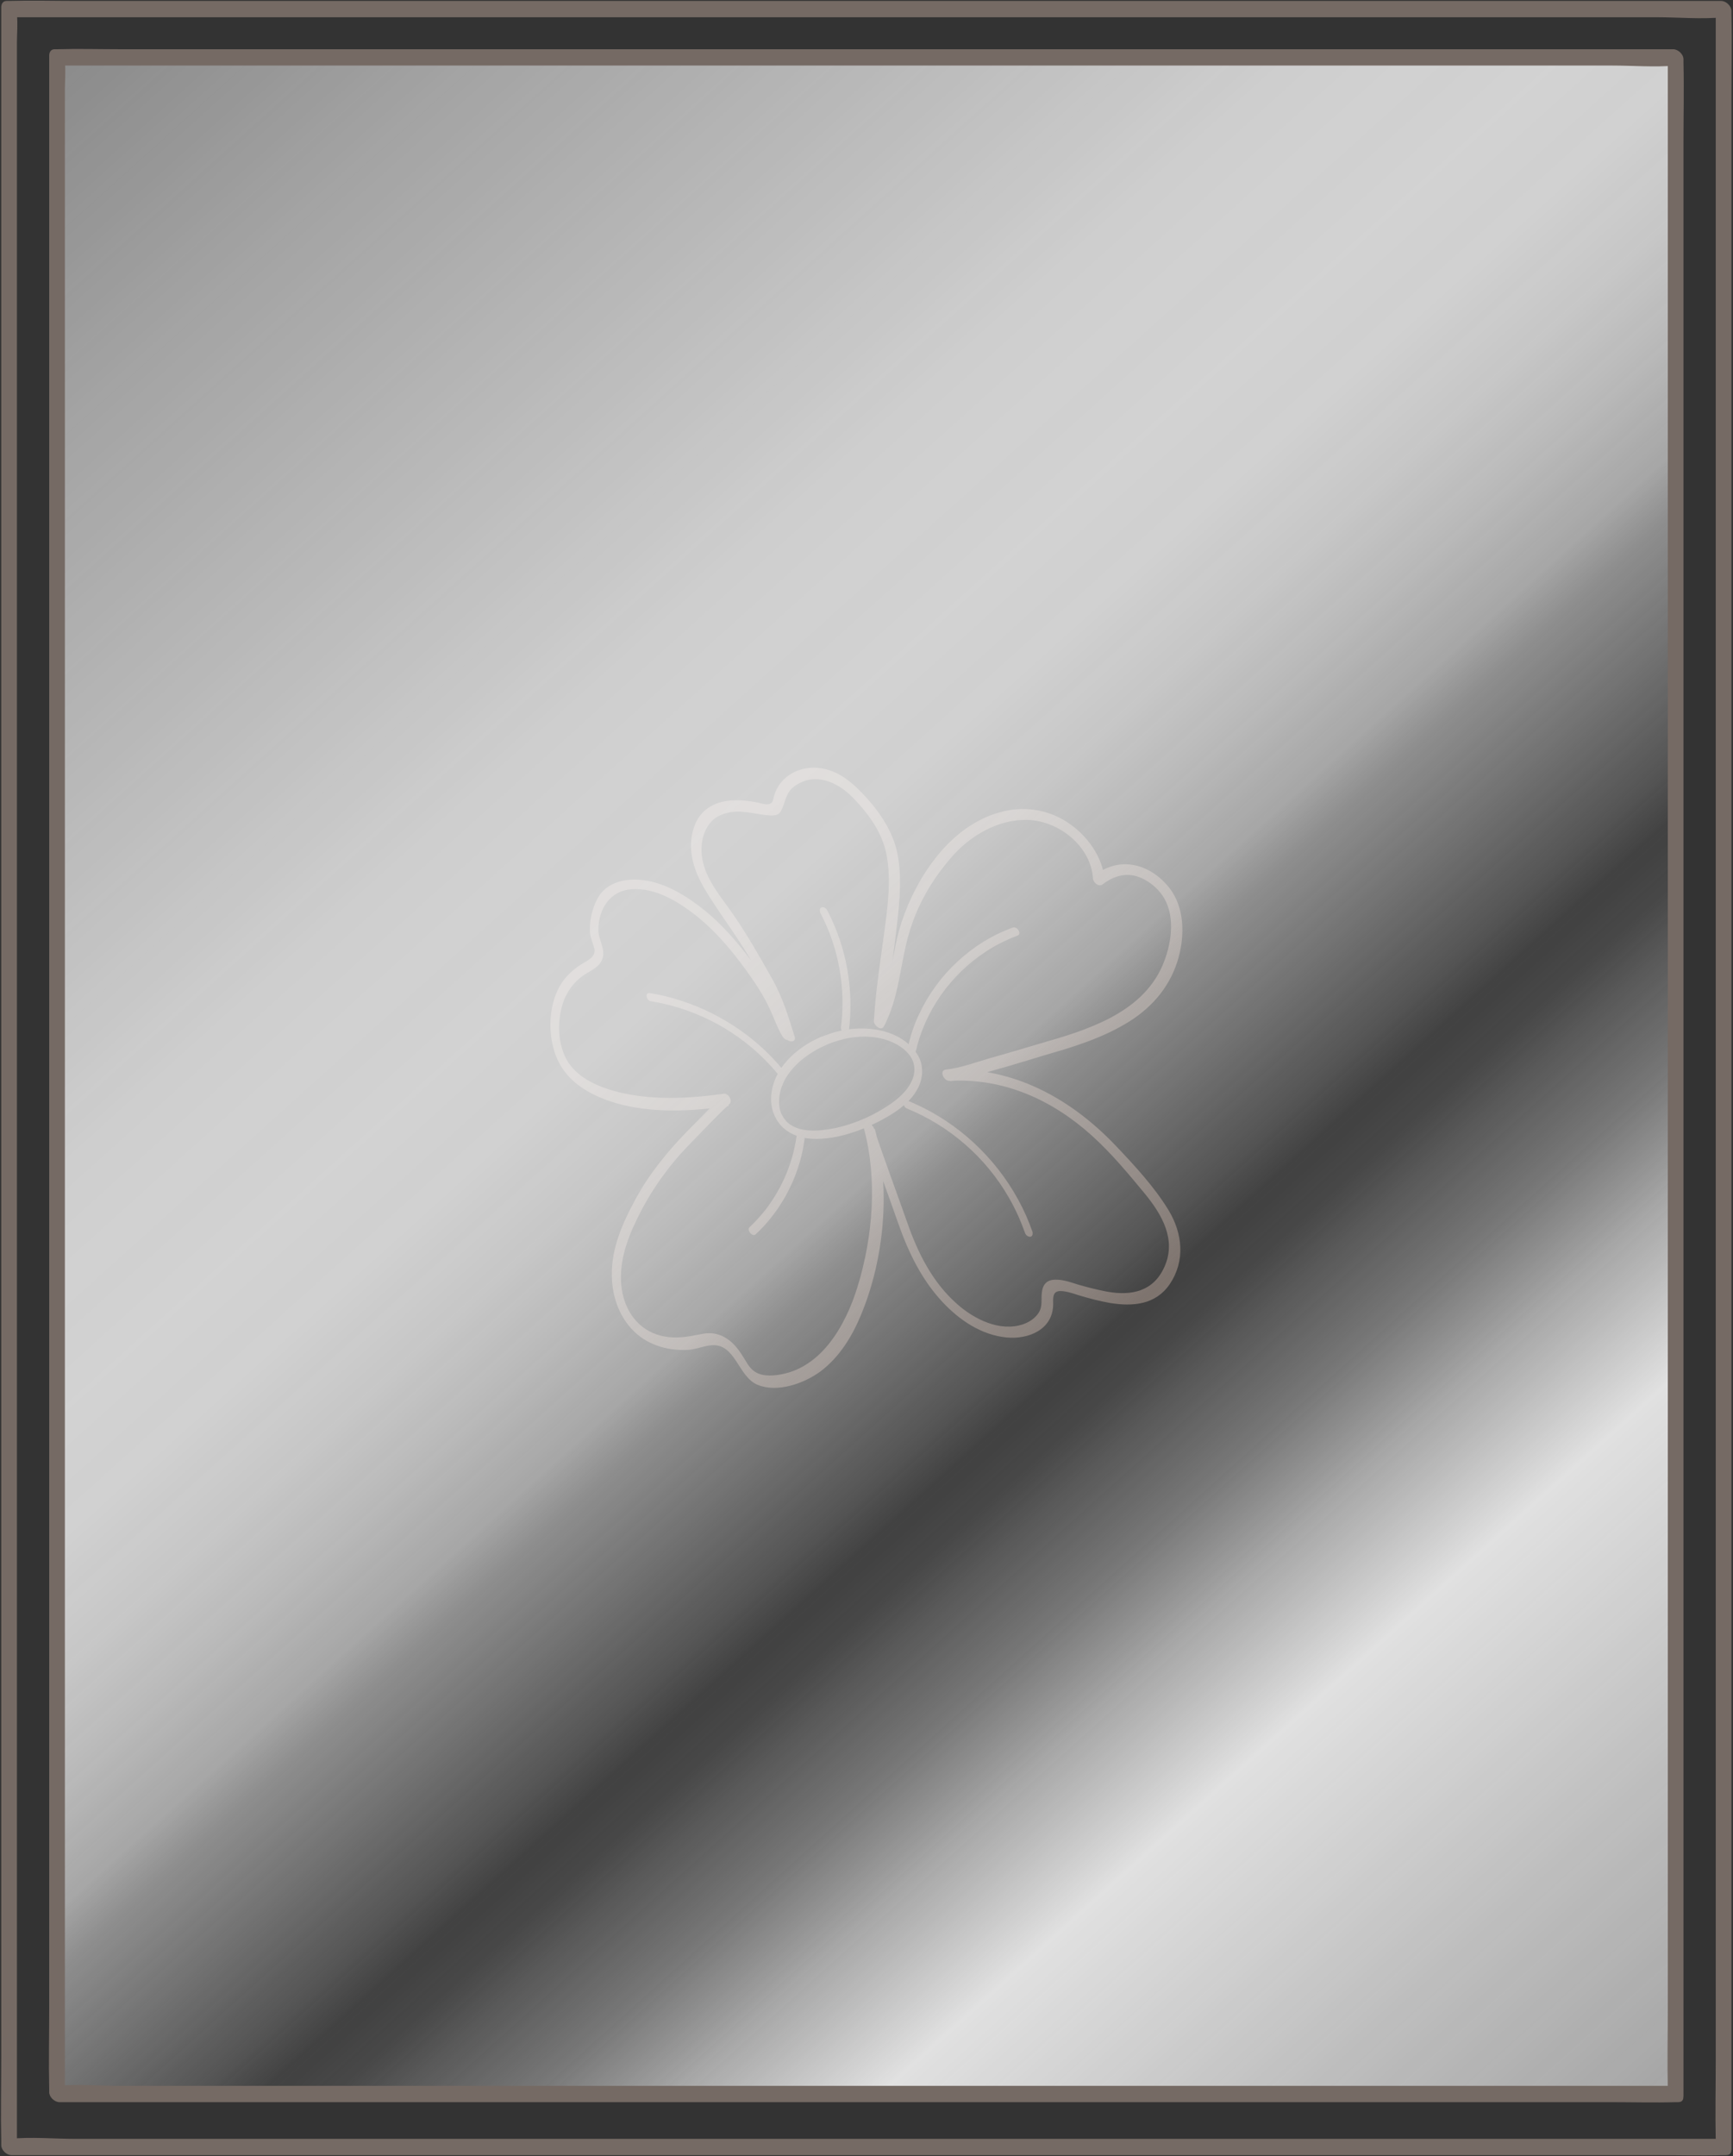
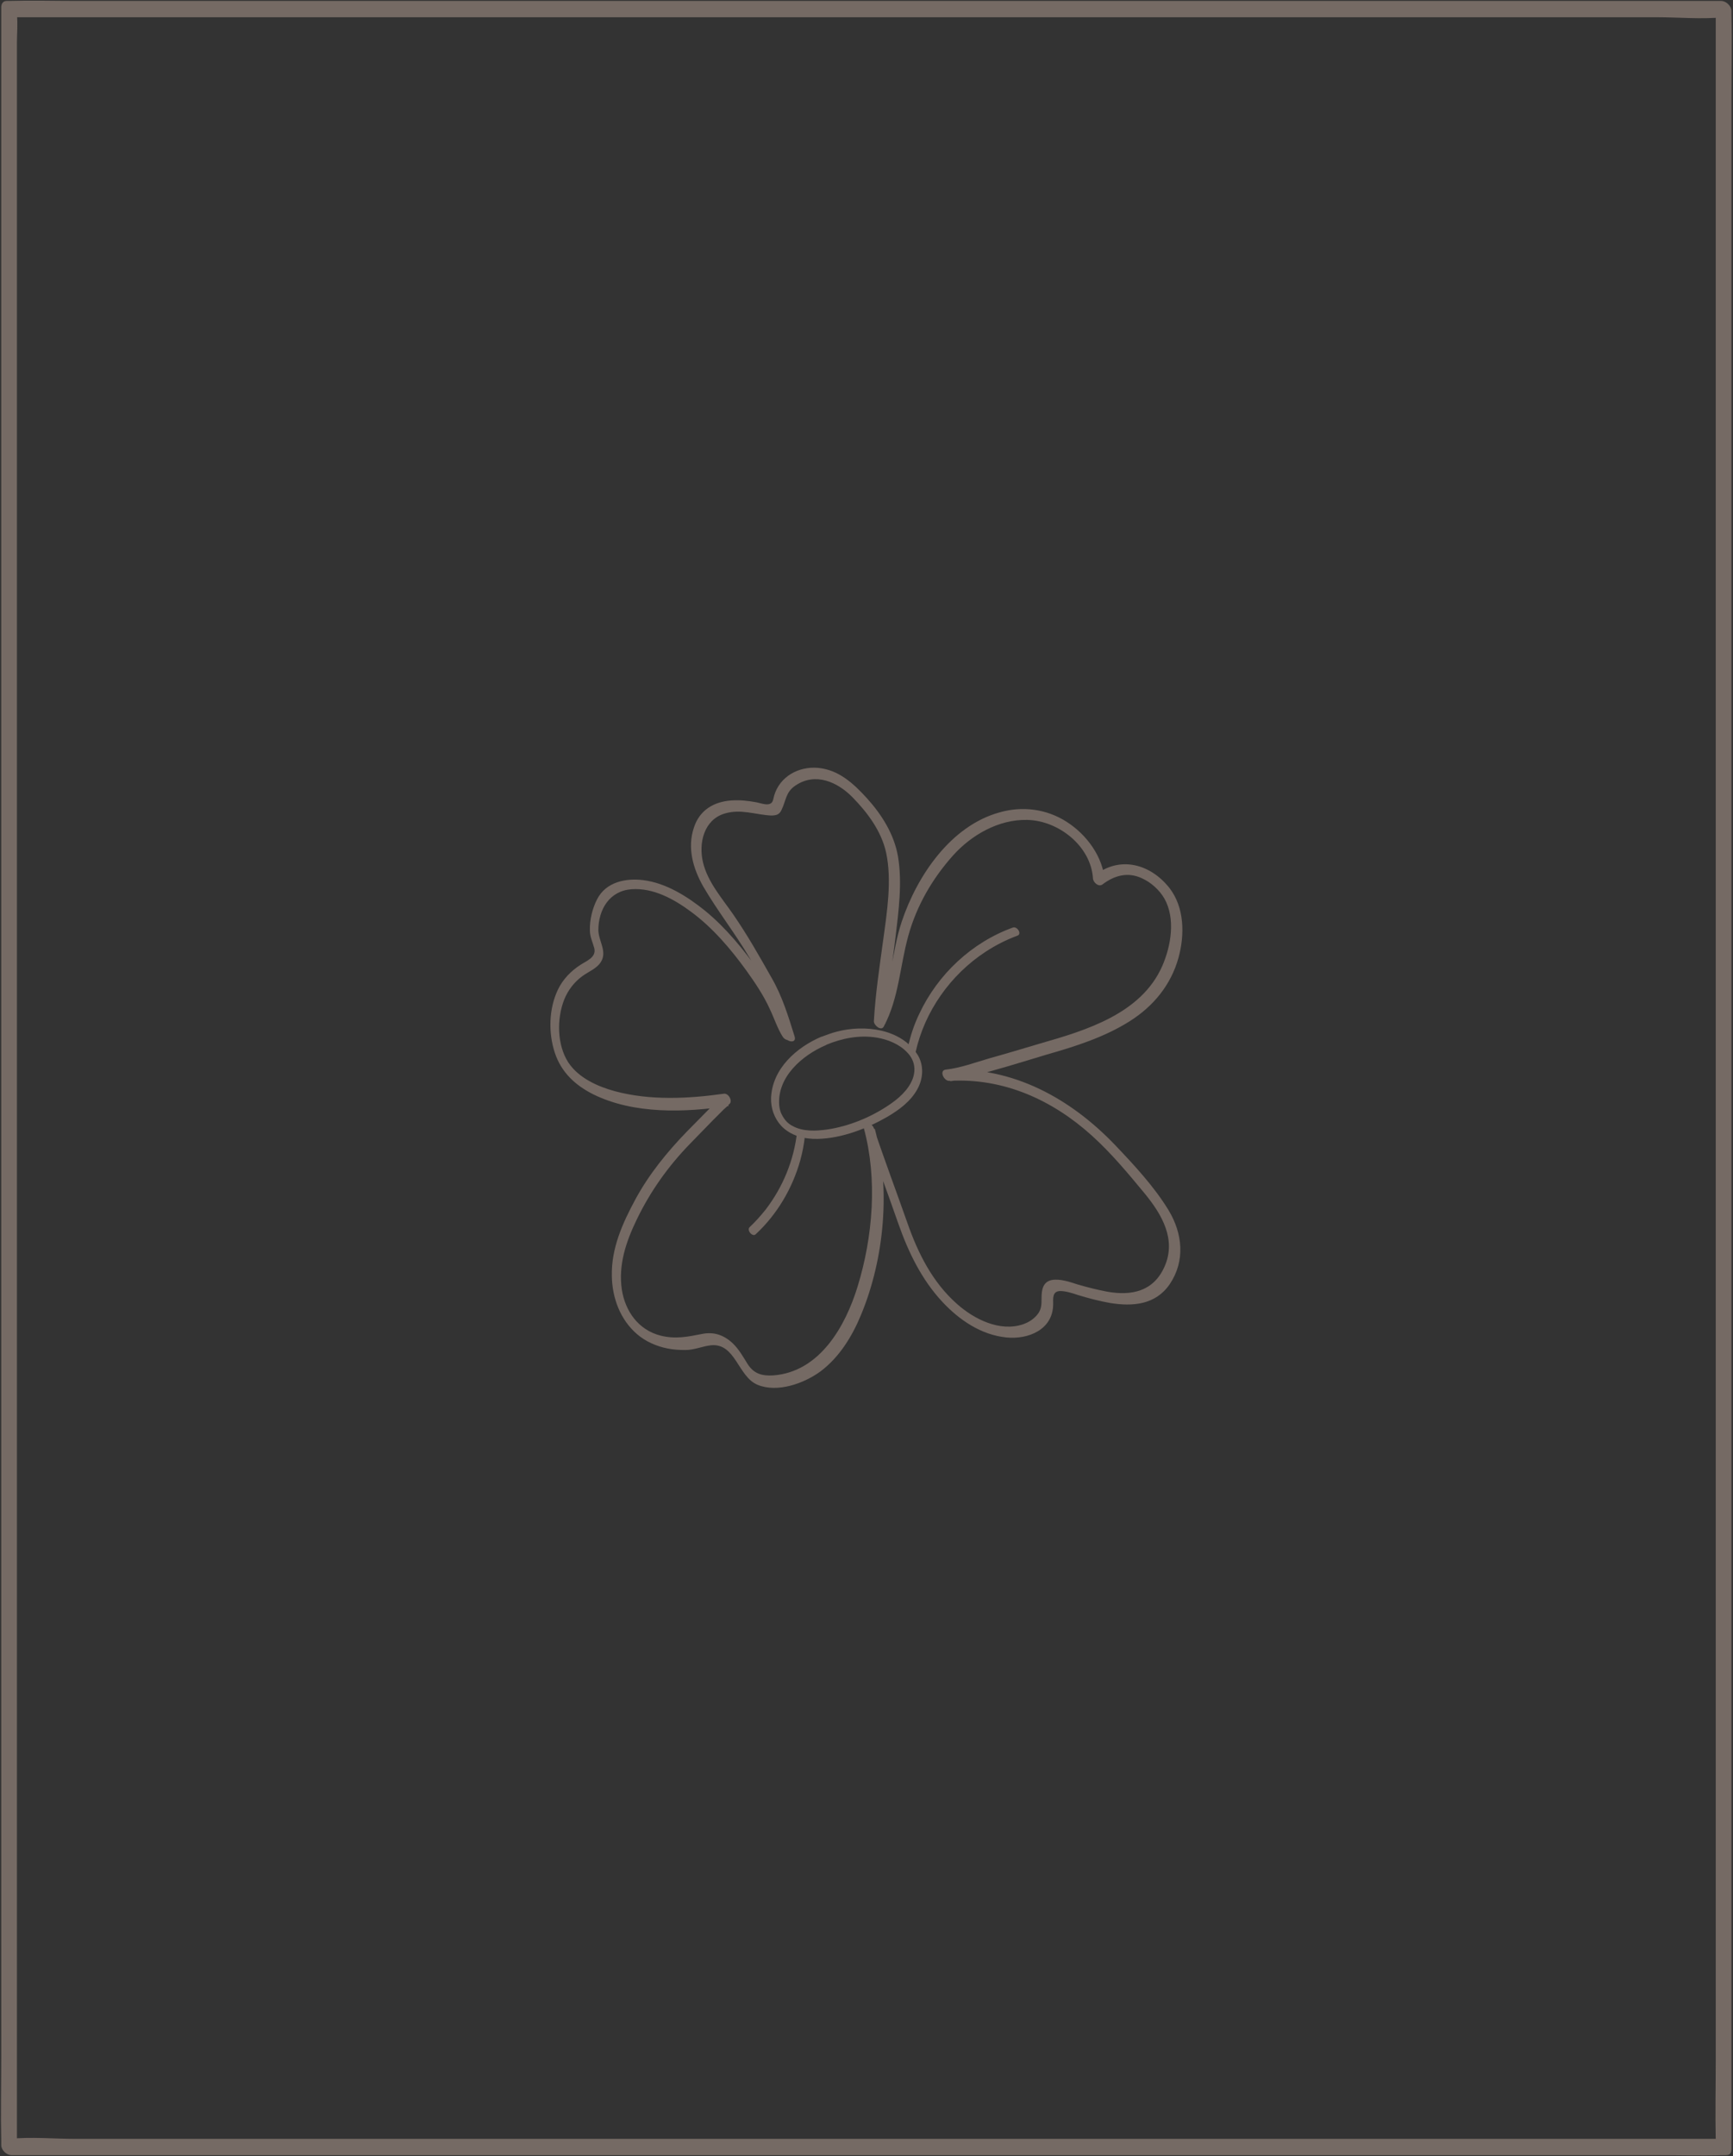
<svg xmlns="http://www.w3.org/2000/svg" id="Layer_2" data-name="Layer 2" viewBox="0 0 55.29 68.74">
  <rect x="0" y="0" width="55.29" height="68.74" fill="#333333" stroke="none" />
  <defs>
    <style>
      .cls-1 {
        fill: url(#linear-gradient);
      }

      .cls-2 {
        fill: #756a64;
      }

      .cls-3 {
        opacity: .85;
      }
    </style>
    <linearGradient id="linear-gradient" x1="-16.71" y1="-14.89" x2="81.16" y2="93.63" gradientUnits="userSpaceOnUse">
      <stop offset="0" stop-color="#c5c5c5" stop-opacity=".1" />
      <stop offset=".07" stop-color="#d4d4d4" stop-opacity=".32" />
      <stop offset=".15" stop-color="#e3e3e3" stop-opacity=".53" />
      <stop offset=".23" stop-color="#efefef" stop-opacity=".7" />
      <stop offset=".3" stop-color="#f7f7f7" stop-opacity=".82" />
      <stop offset=".35" stop-color="#fdfdfd" stop-opacity=".9" />
      <stop offset=".39" stop-color="#fff" stop-opacity=".92" />
      <stop offset=".41" stop-color="#fefefe" stop-opacity=".91" />
      <stop offset=".43" stop-color="#fcfcfc" stop-opacity=".87" />
      <stop offset=".45" stop-color="#f9f9f9" stop-opacity=".8" />
      <stop offset=".47" stop-color="#f5f5f5" stop-opacity=".7" />
      <stop offset=".48" stop-color="#efefef" stop-opacity=".57" />
      <stop offset=".5" stop-color="#e8e8e8" stop-opacity=".41" />
      <stop offset=".52" stop-color="#e0e0e0" stop-opacity=".23" />
      <stop offset=".53" stop-color="#dbdbdb" stop-opacity=".1" />
      <stop offset=".54" stop-color="#dcdcdc" stop-opacity=".14" />
      <stop offset=".55" stop-color="#e1e1e1" stop-opacity=".26" />
      <stop offset=".57" stop-color="#e9e9e9" stop-opacity=".45" />
      <stop offset=".59" stop-color="#f3f3f3" stop-opacity=".71" />
      <stop offset=".62" stop-color="#fff" />
      <stop offset=".68" stop-color="#f9f9f9" stop-opacity=".83" />
      <stop offset=".84" stop-color="#ebebeb" stop-opacity=".44" />
      <stop offset=".95" stop-color="#e2e2e2" stop-opacity=".2" />
      <stop offset="1" stop-color="#dfdfdf" stop-opacity=".1" />
    </linearGradient>
  </defs>
  <g id="Layer_1-2" data-name="Layer 1">
    <g>
      <path class="cls-2" d="M54.91,68.19c-.49,0-.97,0-1.46,0h-3.98c-1.96,0-3.92,0-5.88,0h-7.18c-2.62,0-5.24,0-7.86,0h-7.94c-2.48,0-4.96,0-7.43,0h-6.23c-1.51,0-3.01,0-4.52,0-.7,0-1.44-.07-2.13,0-.03,0-.06,0-.09,0l.33.32c0-.61,0-1.22,0-1.84v-4.95c0-2.45,0-4.89,0-7.34v-8.95c0-3.26,0-6.52,0-9.77v-9.93c0-3.07,0-6.13,0-9.2v-7.8c0-1.87,0-3.74,0-5.61v-1.74c0-.3.03-.61,0-.91,0-.04,0-.08,0-.12l-.17.2c.49,0,.97,0,1.46,0h3.98c1.96,0,3.92,0,5.88,0h7.18c2.62,0,5.24,0,7.86,0h7.94c2.48,0,4.96,0,7.43,0h6.23c1.51,0,3.01,0,4.52,0,.7,0,1.44.07,2.13,0,.03,0,.06,0,.09,0l-.33-.32c0,.61,0,1.22,0,1.84v4.95c0,2.45,0,4.89,0,7.34v8.95c0,3.26,0,6.52,0,9.77v9.93c0,3.07,0,6.13,0,9.2v7.8c0,1.87,0,3.74,0,5.61,0,.88-.02,1.77,0,2.65,0,.04,0,.08,0,.12,0,.28.5.48.5.12,0-.61,0-1.22,0-1.84v-4.95c0-2.45,0-4.89,0-7.34v-8.95c0-3.26,0-6.52,0-9.77v-9.93c0-3.07,0-6.13,0-9.2v-7.8c0-1.87,0-3.74,0-5.61,0-.88.02-1.77,0-2.65,0-.04,0-.08,0-.12,0-.16-.17-.32-.33-.32-.49,0-.97,0-1.46,0h-3.98c-1.96,0-3.92,0-5.88,0h-7.18c-2.62,0-5.24,0-7.86,0h-7.94c-2.48,0-4.96,0-7.43,0h-6.23c-1.51,0-3.01,0-4.52,0-.71,0-1.42-.02-2.13,0-.03,0-.06,0-.09,0-.12,0-.17.1-.17.2,0,.61,0,1.22,0,1.84v4.95c0,2.45,0,4.89,0,7.34v8.95c0,3.26,0,6.52,0,9.77v9.93c0,3.07,0,6.13,0,9.2v7.8c0,1.87,0,3.74,0,5.61,0,.88-.02,1.77,0,2.65,0,.04,0,.08,0,.12,0,.16.17.32.33.32.49,0,.97,0,1.46,0h3.98c1.96,0,3.92,0,5.88,0h7.18c2.62,0,5.24,0,7.86,0h7.94c2.48,0,4.96,0,7.43,0h6.23c1.51,0,3.01,0,4.52,0,.71,0,1.42.02,2.13,0,.03,0,.06,0,.09,0,.33,0,.11-.52-.16-.52h0Z" />
      <g>
        <g>
          <path class="cls-2" d="M25.33,33c-.17-.28-.27-.59-.41-.88-.19-.41-.44-.79-.7-1.15-.5-.7-1.05-1.38-1.72-1.93-.57-.46-1.25-.89-1.98-.98-.56-.07-1.19.06-1.47.61-.15.29-.24.66-.23.99,0,.21.09.38.14.57.07.29-.24.4-.44.53-.31.2-.56.46-.72.79-.29.61-.31,1.37-.1,2.01s.67,1.05,1.23,1.33c1.3.64,2.93.58,4.32.37l-.15-.35c-.16.08-.31.28-.43.4-.25.25-.5.51-.75.76-.64.66-1.21,1.36-1.65,2.17-.41.76-.77,1.56-.75,2.44.01.7.27,1.4.81,1.86.27.23.61.38.96.45.19.04.38.05.58.05.28,0,.54-.12.81-.15.79-.08.86,1,1.49,1.26s1.48-.04,2.01-.43c.6-.45,1.01-1.12,1.29-1.8.75-1.8.95-4.05.44-5.93h-.32c.34,1.02.72,2.01,1.07,3.02.32.91.74,1.78,1.4,2.49.54.58,1.24,1.06,2.05,1.14.7.07,1.48-.25,1.49-1.05,0-.2-.03-.42.22-.43.19,0,.4.07.58.13.33.1.67.19,1.01.25.73.12,1.46.06,1.91-.6.5-.74.41-1.62-.04-2.36s-1.09-1.43-1.69-2.06c-1.42-1.49-3.27-2.52-5.38-2.41l.11.36c.45-.05.92-.22,1.36-.34.58-.16,1.15-.34,1.72-.51.91-.26,1.83-.55,2.64-1.06.76-.48,1.32-1.16,1.56-2.03.2-.73.19-1.6-.29-2.22-.6-.76-1.56-1.03-2.36-.42l.3.2c-.06-.78-.58-1.48-1.22-1.89s-1.41-.51-2.14-.3c-1.56.43-2.63,2.02-3.12,3.48-.34,1.02-.33,2.13-.84,3.1l.32.16c.05-.92.21-1.84.32-2.76.1-.83.22-1.74.08-2.57-.12-.71-.52-1.34-.99-1.86-.43-.47-.9-.91-1.57-.97-.62-.05-1.21.28-1.39.88-.04.14-.03.25-.18.28-.11.02-.28-.04-.38-.06-.27-.05-.53-.08-.81-.06-.56.04-1.01.31-1.19.86-.22.65-.03,1.31.3,1.89.45.77,1.01,1.48,1.47,2.26.23.39.48.78.66,1.19s.32.88.46,1.32c.06.19.4.24.32,0-.2-.64-.39-1.27-.73-1.86-.39-.69-.78-1.38-1.23-2.03-.36-.52-.81-1.03-.96-1.65s.03-1.36.68-1.56c.52-.16.97.03,1.48.06.16,0,.27-.02.34-.17.15-.3.13-.57.44-.78.64-.44,1.35-.12,1.83.37s.92,1.08,1.07,1.76c.19.88.03,1.89-.09,2.77s-.25,1.73-.3,2.61c0,.13.24.33.32.16.48-.9.51-1.92.78-2.89s.77-1.82,1.42-2.55c.59-.66,1.46-1.16,2.37-1.14,1,.02,2.03.83,2.1,1.86,0,.12.17.29.3.2.38-.29.81-.41,1.26-.2.29.13.56.37.72.65.36.64.21,1.51-.07,2.15-.67,1.52-2.43,2.05-3.9,2.47-.54.16-1.07.32-1.61.47-.45.13-.93.31-1.39.36-.23.02-.07.37.11.36,1.73-.1,3.29.61,4.55,1.75.62.56,1.15,1.2,1.68,1.84.55.67,1.02,1.47.63,2.34-.35.78-1.04.93-1.83.79-.32-.06-.63-.14-.94-.23-.25-.08-.56-.19-.83-.14-.28.06-.32.32-.32.57,0,.21,0,.38-.15.55-.12.14-.27.23-.44.29-.74.25-1.56-.16-2.11-.65-.78-.69-1.24-1.61-1.58-2.58s-.73-2-1.07-3.02c-.06-.19-.39-.25-.32,0,.44,1.61.29,3.46-.2,5.05-.39,1.27-1.21,2.72-2.69,2.83-.36.02-.61-.05-.81-.35-.15-.24-.28-.48-.49-.68-.28-.26-.6-.37-.98-.29-.46.09-.85.17-1.32.05-.7-.18-1.12-.77-1.23-1.46-.12-.8.14-1.55.48-2.25.43-.89,1-1.69,1.69-2.4.25-.26.5-.51.75-.77.11-.11.22-.22.33-.33.04-.03.18-.16.15-.15.17-.08.01-.38-.15-.35-1.14.16-2.35.22-3.47-.08-.55-.15-1.16-.42-1.49-.92-.36-.56-.37-1.39-.13-2,.12-.3.32-.56.58-.75.19-.14.46-.24.59-.45.21-.33-.07-.66-.08-1.01,0-.67.36-1.26,1.06-1.31s1.36.32,1.9.72c.69.51,1.26,1.18,1.76,1.87.28.39.55.79.75,1.23.14.29.24.61.41.88.12.19.42.13.28-.1Z" />
          <path class="cls-2" d="M26.21,33.05c-.8.34-1.57,1.02-1.61,1.95-.01.33.1.65.33.9.3.31.73.42,1.16.41.78-.02,1.57-.33,2.23-.71.37-.22.74-.49.95-.88.19-.34.21-.77,0-1.1-.53-.83-1.7-.96-2.57-.73-.16.04-.32.1-.48.16-.14.06.01.31.14.26.51-.21,1.06-.32,1.61-.23.36.06.73.21.98.48.22.23.28.52.17.83-.14.37-.47.65-.79.86-.57.38-1.26.66-1.94.76-.36.05-.77.07-1.1-.11-.16-.08-.27-.21-.35-.37-.04-.07-.07-.19-.08-.29-.07-.91.74-1.6,1.49-1.92.14-.06-.01-.31-.14-.26Z" />
        </g>
        <path class="cls-2" d="M25.43,36.09c-.1.9-.45,1.75-1,2.47-.16.2-.33.39-.51.56-.11.1.09.33.19.23.68-.63,1.17-1.46,1.42-2.35.07-.25.12-.51.15-.78,0-.07-.03-.15-.1-.18-.05-.03-.14-.02-.15.05h0Z" />
-         <path class="cls-2" d="M32.95,39.3c-.5-1.46-1.51-2.74-2.81-3.59-.37-.24-.75-.44-1.16-.61-.18-.07-.19.18-.05.24,1.36.55,2.52,1.56,3.25,2.83.21.36.38.74.52,1.13.02.07.09.13.16.13.07,0,.1-.07.08-.14h0Z" />
        <path class="cls-2" d="M32.32,29.57c-1.31.47-2.4,1.49-2.99,2.75-.17.35-.29.72-.37,1.1-.03.13.21.29.25.13.29-1.31,1.12-2.48,2.24-3.21.32-.21.66-.38,1.01-.51.15-.05,0-.3-.14-.26h0Z" />
-         <path class="cls-2" d="M25,34.13c-.83-1.02-1.95-1.78-3.19-2.2-.35-.12-.71-.21-1.07-.27-.18-.03-.12.24.02.26,1.24.2,2.4.75,3.34,1.58.27.24.51.49.74.77.12.14.28,0,.17-.14h0Z" />
-         <path class="cls-2" d="M27.08,32.88c.17-1.32-.07-2.68-.69-3.86-.03-.06-.11-.12-.18-.09s-.06.11-.04.17c.59,1.12.82,2.4.66,3.66,0,.07.03.15.1.18.05.03.14.02.15-.05h0Z" />
      </g>
      <g class="cls-3">
-         <polyline class="cls-1" points="53.46 66.76 1.82 66.76 1.82 1.81 53.46 1.81 53.46 66.76" />
-       </g>
-       <path class="cls-2" d="M53.38,66.5c-.46,0-.92,0-1.38,0h-3.76c-1.85,0-3.71,0-5.56,0h-6.78c-2.48,0-4.95,0-7.43,0h-7.5c-2.32,0-4.64,0-6.96,0h-5.91c-1.42,0-2.83,0-4.25,0-.66,0-1.36-.06-2.02,0-.03,0-.06,0-.09,0l.33.32c0-.58,0-1.17,0-1.75v-4.72c0-2.33,0-4.66,0-6.99v-8.53c0-3.1,0-6.21,0-9.31v-9.46c0-2.92,0-5.84,0-8.76v-7.43c0-1.78,0-3.56,0-5.34v-1.66c0-.29.03-.58,0-.87,0-.04,0-.07,0-.11l-.17.2c.46,0,.92,0,1.38,0h3.76c1.85,0,3.71,0,5.56,0h6.78c2.48,0,4.95,0,7.43,0h7.5c2.32,0,4.64,0,6.96,0h5.91c1.42,0,2.83,0,4.25,0,.66,0,1.36.06,2.02,0,.03,0,.06,0,.09,0l-.33-.32c0,.58,0,1.17,0,1.75v4.72c0,2.33,0,4.66,0,6.99v8.53c0,3.1,0,6.21,0,9.31v9.46c0,2.92,0,5.84,0,8.76v7.43c0,1.78,0,3.56,0,5.34,0,.84-.02,1.69,0,2.53,0,.04,0,.07,0,.11,0,.28.5.48.5.12,0-.58,0-1.17,0-1.75v-4.72c0-2.33,0-4.66,0-6.99v-8.53c0-3.1,0-6.21,0-9.31v-9.46c0-2.92,0-5.84,0-8.76v-7.43c0-1.78,0-3.56,0-5.34,0-.84.02-1.69,0-2.53,0-.04,0-.07,0-.11,0-.16-.17-.32-.33-.32-.46,0-.92,0-1.38,0h-3.76c-1.85,0-3.71,0-5.56,0-2.26,0-4.52,0-6.78,0h-7.43c-2.5,0-5,0-7.5,0h-6.96c-1.97,0-3.94,0-5.91,0H3.85c-.67,0-1.35-.02-2.02,0-.03,0-.06,0-.09,0-.12,0-.17.1-.17.2,0,.58,0,1.17,0,1.75v4.72c0,2.33,0,4.66,0,6.99v8.53c0,3.1,0,6.21,0,9.31v9.46c0,2.92,0,5.84,0,8.76v7.43c0,1.78,0,3.56,0,5.34,0,.84-.02,1.69,0,2.53,0,.04,0,.07,0,.11,0,.16.17.32.33.32.46,0,.92,0,1.38,0h3.76c1.85,0,3.71,0,5.56,0h6.78c2.48,0,4.95,0,7.43,0h7.5c2.32,0,4.64,0,6.96,0h5.91c1.42,0,2.83,0,4.25,0,.67,0,1.35.02,2.02,0,.03,0,.06,0,.09,0,.33,0,.11-.52-.16-.52h0Z" />
+         </g>
    </g>
  </g>
</svg>